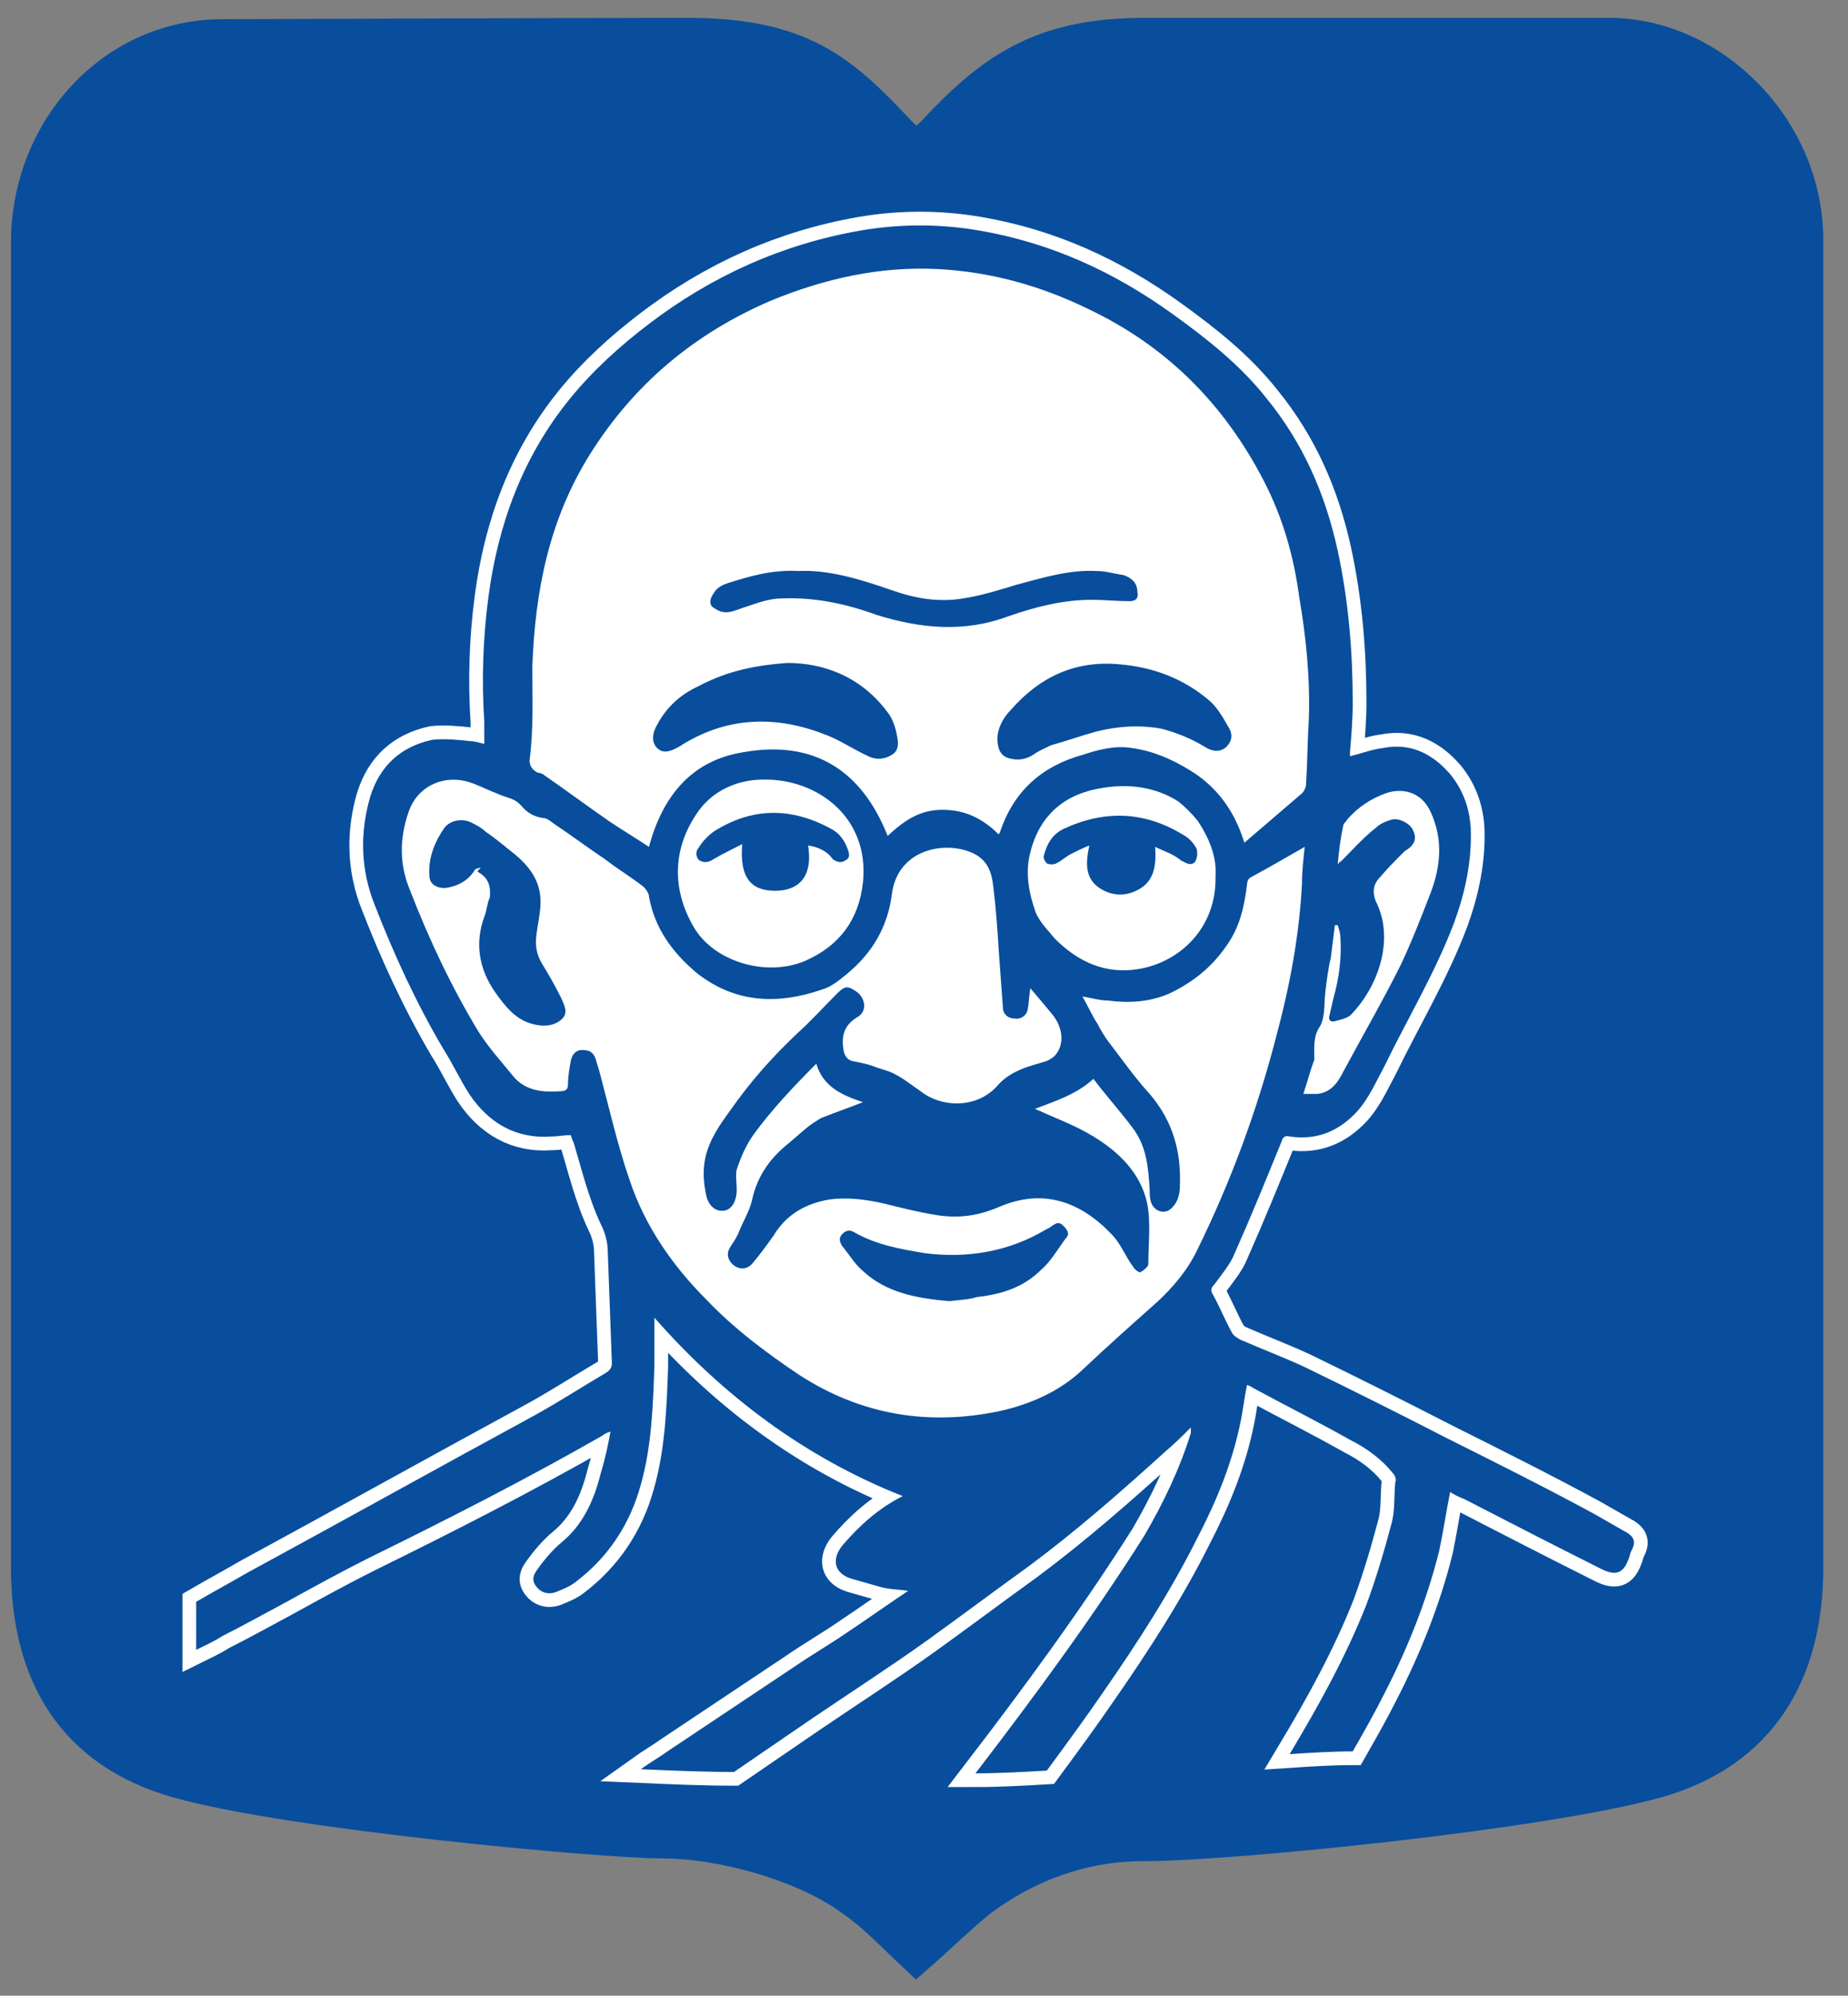
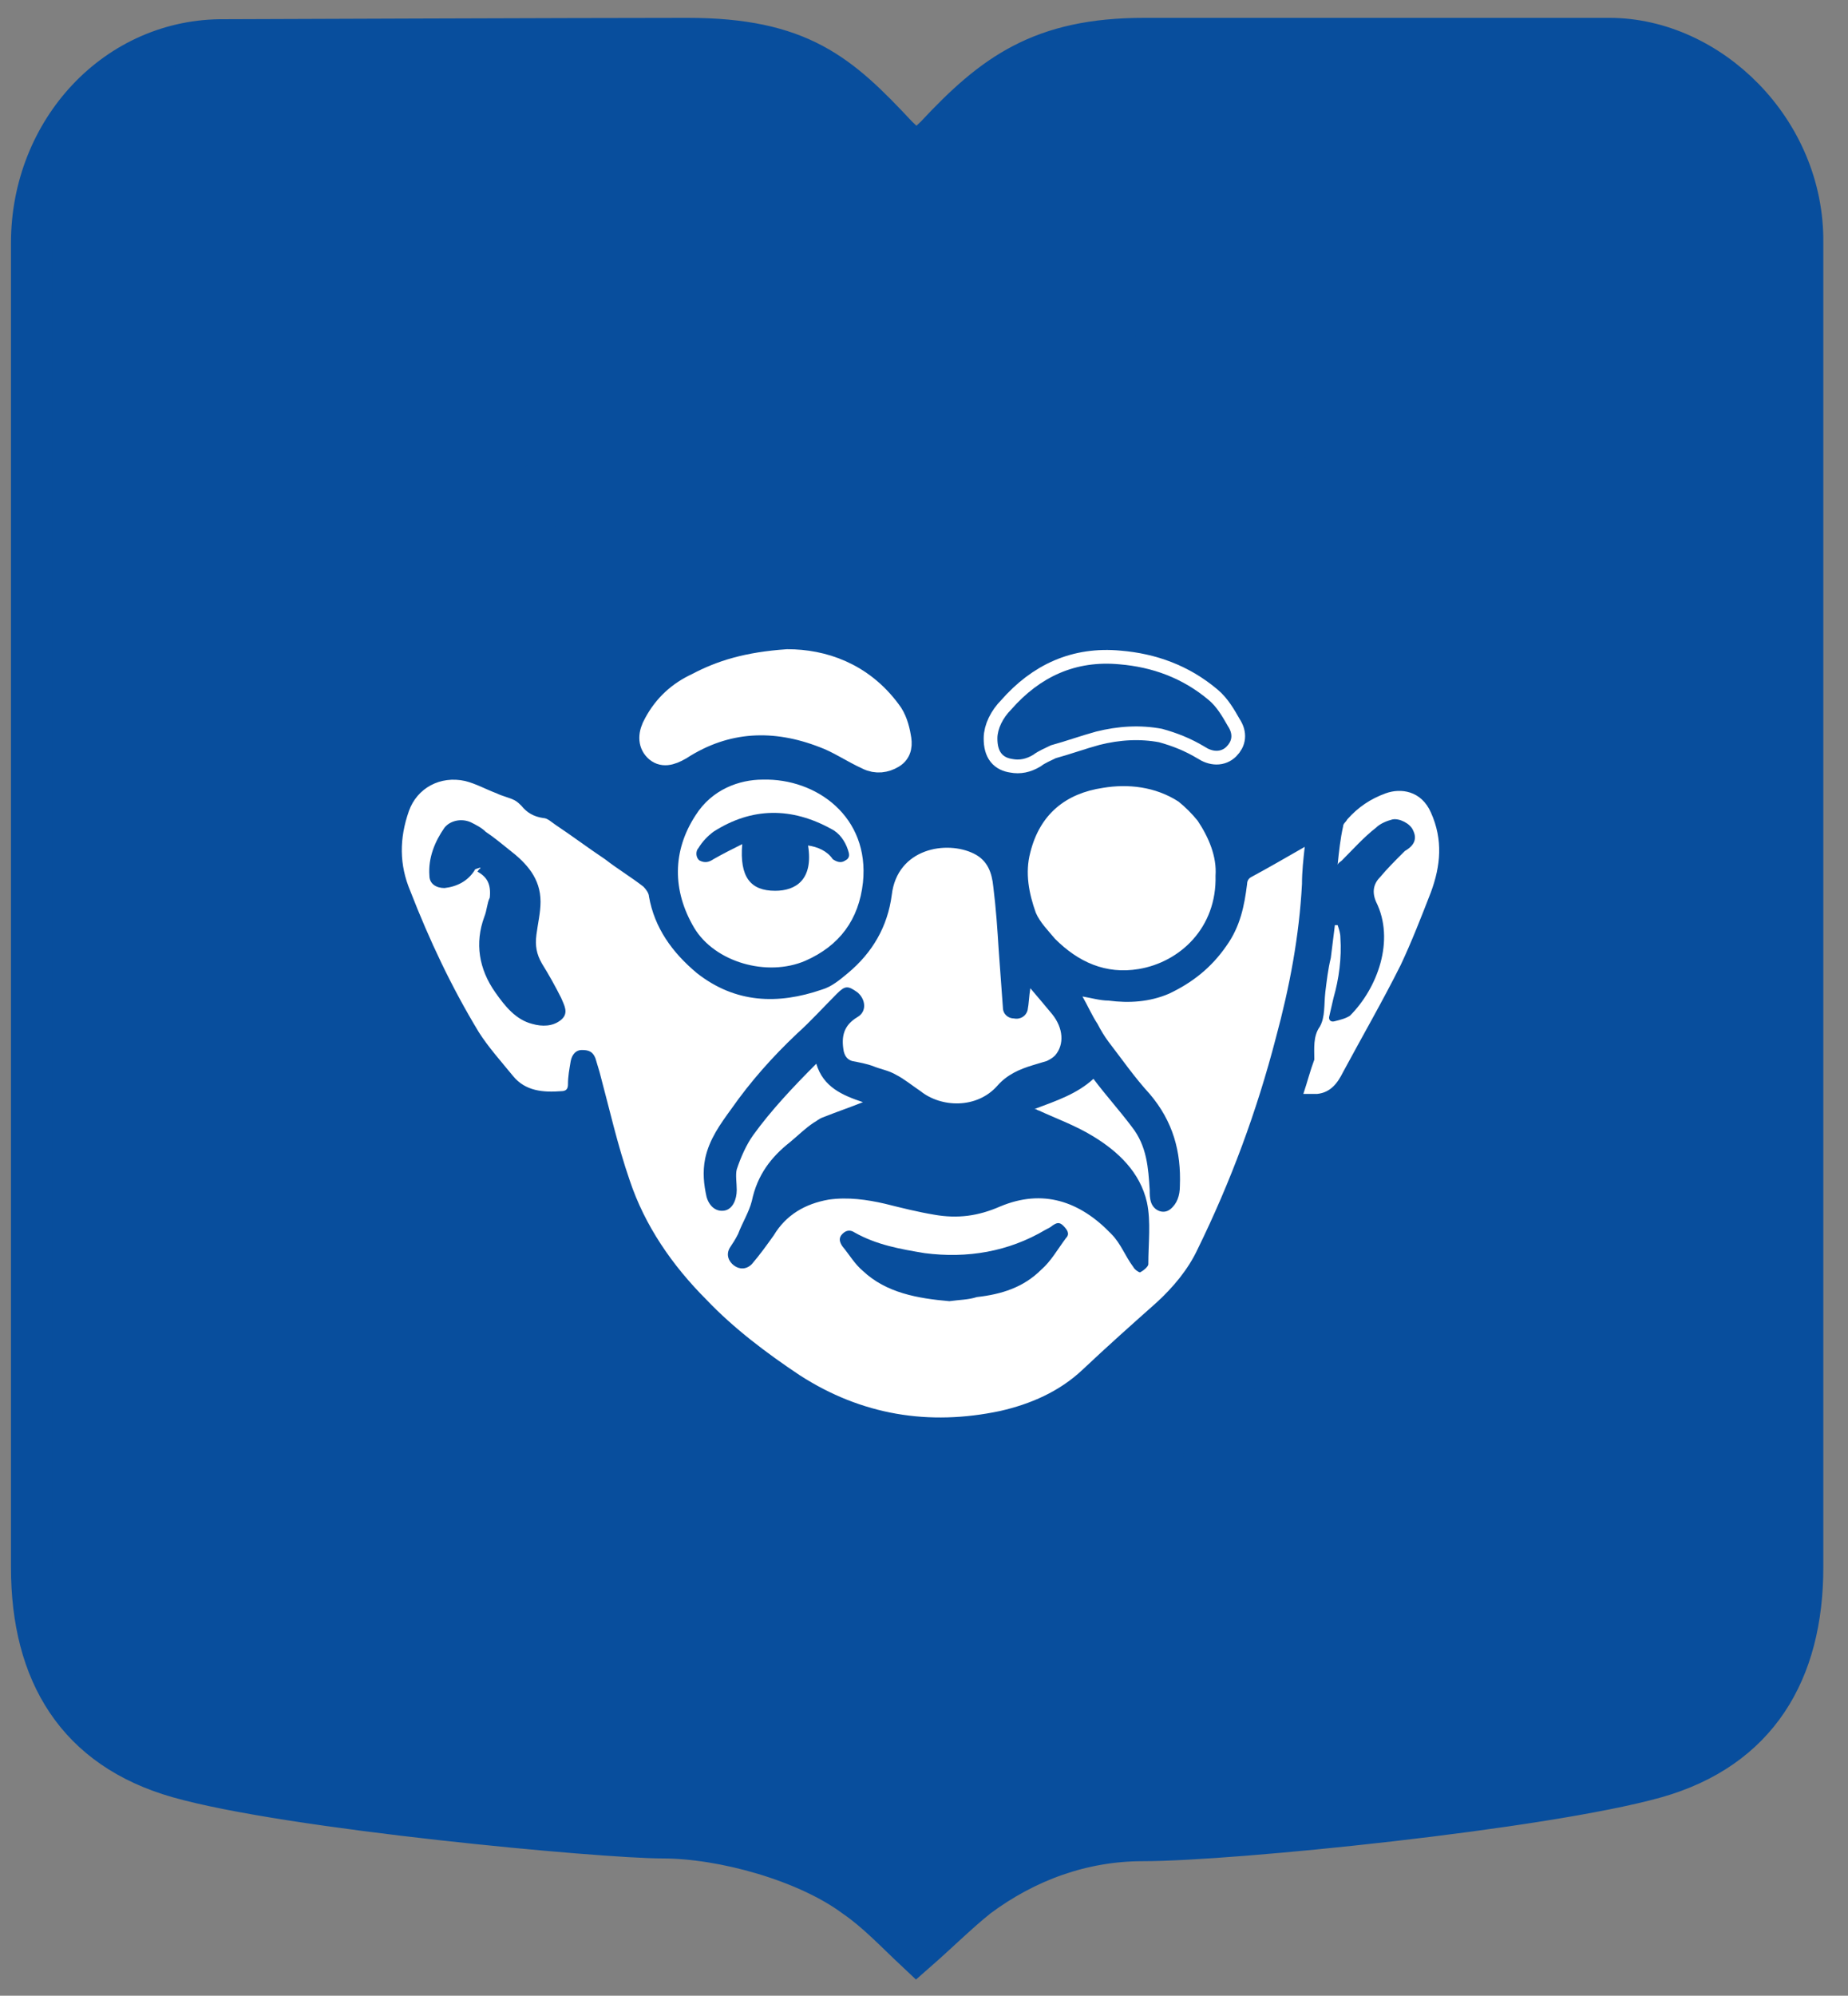
<svg xmlns="http://www.w3.org/2000/svg" version="1.1" id="Layer_1" x="0px" y="0px" viewBox="0 0 134.7 145.4" style="enable-background:new 0 0 134.7 145.4;" xml:space="preserve">
  <rect x="0" y="0" width="134.7" height="145.4" fill="#808080" stroke="none" />
  <style type="text/css"> .st0{fill:#084E9D;stroke:#084E9D;stroke-width:3;stroke-miterlimit:10;} .st1{fill:#FFFFFF;stroke:#FFFFFF;stroke-width:2;stroke-miterlimit:10;} .st2{fill:#084E9D;} </style>
  <path class="st0" d="M117.3,2.8c-8.5,0-26.4,0-33.9,0s-11,2.6-15.2,7.1c-0.3,0.3-1.3,1.2-1.4,1.3c-0.2-0.2-1.1-1-1.4-1.3 c-4.2-4.5-7.1-7.1-15.3-7.1c-7.4,0-33.7,0.1-33.7,0.1C8.5,2.8,2.3,9.5,2.3,17.7c0,0,0,96.4,0,96.5c0,7.7,3.3,13.2,10.7,15.3 c8.1,2.3,30.9,4.4,35.3,4.4s10.5,1.7,14,4.3c1.6,1.1,2.9,2.5,4.5,4l0,0l0,0l0,0l0,0l0,0l0,0c1.6-1.4,3-2.8,4.5-4 c3.5-2.6,7.6-4.1,12-4.1c6.5,0,29.2-2.3,37.4-4.6c7.4-2.1,10.7-7.7,10.7-15.3V17.7C131.5,9.5,124.6,2.8,117.3,2.8z" />
  <g>
-     <path class="st1" d="M118.3,111.5c-0.7-0.4-1.4-0.8-2.1-1.2c-3.5-1.9-7.1-3.7-10.7-5.5c-3.5-1.8-6.9-3.5-10.4-5.2 c-1.5-0.7-3.1-1.3-4.7-2c-0.2-0.1-0.5-0.3-0.6-0.5c-0.5-0.9-0.9-1.9-1.4-2.8c-0.2-0.3-0.1-0.5,0.1-0.7c0.5-0.7,1.2-1.5,1.5-2.3 c1.2-2.7,2.3-5.4,3.4-8.1c0.1-0.3,0.2-0.5,0.6-0.4c2,0.3,3.6-0.4,4.9-1.8c0.9-1,1.4-2.2,2-3.3c1.7-3.5,3.7-6.8,5.1-10.5 c0.8-2.2,1.3-4.5,1.2-6.9c-0.1-1.5-0.6-2.8-1.5-3.9c-1.3-1.5-2.9-2.3-4.9-1.9c-0.8,0.1-1.6,0.4-2.4,0.6v-0.3 c0.1-1.2,0.2-2.4,0.2-3.6c0-3.7-0.3-7.4-1.1-11.1C96.6,36,95,32.3,92.3,29c-1.9-2.4-4.3-4.3-6.8-6.1c-4.3-3.1-8.9-5.2-14.1-6.1 c-2.9-0.5-5.8-0.5-8.7,0c-5.7,1-10.8,3.3-15.4,6.8c-2.1,1.6-4.1,3.4-5.8,5.5c-3.4,4.2-5.2,9.1-5.9,14.4c-0.4,3-0.5,6.1-0.3,9.1v1.6 c-0.4-0.1-0.7-0.2-1-0.2c-0.9-0.1-1.9-0.2-2.8-0.1c-2.3,0.5-3.8,1.9-4.5,4.1c-0.8,2.7-0.7,5.4,0.3,7.9c1.4,3.6,3,7.1,5,10.5 c0.7,1.1,1.2,2.2,1.9,3.3c1.4,2.1,3.4,3.3,6,3.1c0.5,0,0.9-0.1,1.4-0.1c0.1,0.2,0.1,0.4,0.2,0.5c0.6,2,1.1,4.1,2,6 c0.3,0.6,0.5,1.3,0.5,2c0.1,2.7,0.2,5.4,0.3,8.1c0,0.3-0.1,0.5-0.4,0.7c-1.7,1-3.4,2.1-5.2,3.1c-7,3.8-14,7.7-21,11.5 c-1.2,0.7-2.5,1.4-3.7,2.1v3.5c0.6-0.3,1.3-0.6,1.9-1c1.6-0.8,3.2-1.7,4.7-2.5c2-1.1,4-2.2,6-3.2c5.7-2.8,11.4-5.7,17-8.9 c0.1-0.1,0.3-0.2,0.6-0.3c-0.2,1.1-0.4,2-0.7,3c-0.5,2-1.3,3.8-2.9,5.1c-0.6,0.5-1.2,1.2-1.7,1.9c-0.3,0.4-0.5,0.8-0.1,1.3 c0.3,0.4,0.8,0.6,1.4,0.4c0.5-0.2,1-0.4,1.4-0.7c2.4-1.8,4-4.2,4.8-7.1c0.8-2.8,0.9-5.8,1-8.7V96c5,5.7,11,10.2,18.1,13 c-1.8,0.9-3.2,2.2-4.4,3.6c-0.8,1-0.6,2,0.6,2.4c0.7,0.2,1.4,0.4,2.1,0.6c0.7,0.2,1.4,0.2,2.1,0.3c-1.5,1-2.9,2-4.4,3 c-1.3,0.9-2.7,1.7-4,2.6l-9,6c-0.7,0.5-1.4,0.9-2.1,1.4c2.3,0.1,4.6,0.2,6.8,0.2c1.9-1.3,3.8-2.6,5.7-3.9c2.8-1.9,5.6-3.7,8.4-5.7 c2.5-1.8,4.9-3.6,7.4-5.4c3.5-2.6,6.8-5.5,10-8.4c0.6-0.5,1.2-1.1,1.8-1.7v0.4c-0.8,2.6-2,5.1-3.4,7.5c-3.8,6-8,11.7-12.3,17.3 c1.7,0,3.5-0.1,5.2-0.2c1.4-1.9,2.8-3.8,4.1-5.7c2.5-3.6,4.9-7.3,6.9-11.3c1.4-2.7,2.5-5.4,3.1-8.3c0.2-0.9,0.3-1.9,0.5-2.8 c0.2,0.1,0.3,0.1,0.4,0.2c2.4,1.3,4.8,2.5,7.1,3.8c1.2,0.6,2.3,1.4,3.1,2.4c0.2,0.2,0.3,0.5,0.2,0.7c-0.1,1,0,2.1-0.3,3.1 c-0.5,1.9-1.1,3.9-1.8,5.8c-1.5,3.8-3.5,7.4-5.6,10.9c1.5-0.1,3.1-0.2,4.6-0.2c0.8-1.4,1.6-2.8,2.3-4.2c1.7-3.3,3.1-6.8,4-10.4 c0.3-1.4,0.5-2.8,0.8-4.3c0.3,0.2,0.7,0.4,1,0.5c3.3,1.7,6.6,3.4,10,5.1c1,0.5,1.6,0.4,2-0.7c0.1-0.2,0.1-0.4,0.2-0.6 C119.3,112.3,119.1,111.9,118.3,111.5z M96.2,74.8c0.4-0.7,0.3-1.6,0.4-2.5c0.1-0.8,0.2-1.7,0.4-2.5c0.1-0.8,0.2-1.6,0.3-2.4 c0.1,0,0.2,0,0.2,0c0.1,0.3,0.2,0.6,0.2,0.9c0.1,1.5-0.1,3-0.5,4.4c-0.1,0.4-0.2,0.9-0.3,1.3c-0.1,0.3,0.1,0.5,0.4,0.4 c0.4-0.1,0.8-0.2,1.1-0.4c2-2,3.3-5.5,1.9-8.3c-0.3-0.7-0.2-1.3,0.3-1.8c0.5-0.6,1.1-1.2,1.6-1.7c0.1-0.1,0.1-0.1,0.2-0.2 c0.7-0.4,0.9-0.9,0.6-1.5c-0.2-0.5-1-0.9-1.5-0.8c-0.4,0.1-0.9,0.3-1.2,0.6c-0.9,0.7-1.7,1.6-2.5,2.4c-0.1,0.1-0.2,0.1-0.3,0.3 c0.1-1,0.2-1.9,0.4-2.8c0-0.2,0.2-0.3,0.3-0.5c0.8-0.9,1.7-1.5,2.8-1.9c1.1-0.4,2.6-0.2,3.3,1.4c0.9,2,0.7,3.9,0,5.8 c-0.7,1.8-1.4,3.6-2.2,5.3c-1.3,2.6-2.8,5.2-4.2,7.8c-0.4,0.8-0.9,1.5-1.9,1.6h-1c0.3-0.9,0.5-1.7,0.8-2.5 C95.8,76.4,95.7,75.5,96.2,74.8z M38.8,48.6C39,43.1,40,37.9,43,33.1c3.2-5.1,7.6-8.8,13.2-11.2c3.9-1.6,7.9-2.5,12.1-2.3 c3.9,0.2,7.5,1.2,11,2.9c5.7,2.7,9.9,6.9,12.8,12.5c1.4,2.7,2.2,5.5,2.6,8.5c0.5,2.9,0.8,5.9,0.7,8.9c-0.1,1.6-0.1,3.1-0.2,4.7 c0,0.2-0.1,0.5-0.3,0.7c-1.4,1.2-2.8,2.4-4.2,3.6c-0.7-2.3-2-4.1-4-5.3c-1.3-0.8-2.7-1.4-4.2-1.6c-1.2-0.2-2.4,0.1-3.6,0.5 c-2.9,0.8-5,2.6-6,5.6c0,0.1-0.1,0.1-0.1,0.2c-1.2-1.2-2.5-1.8-4.1-1.8c-1.7,0-2.8,0.8-4,1.9c-1.9-4.8-5.4-7-10.5-6.1 c-3.8,0.6-5.9,3.2-6.9,6.9c-0.9-0.6-1.9-1.2-2.8-1.8c-1.6-1.1-3.2-2.3-4.8-3.4c-0.1-0.1-0.3-0.2-0.5-0.2c-0.4-0.2-0.6-0.5-0.6-0.9 C38.9,53.1,38.8,50.8,38.8,48.6z M88.6,63.8c0.1,3.8-2.6,6.3-5.6,6.8c-2.4,0.4-4.4-0.5-6.1-2.2c-0.5-0.6-1.1-1.2-1.4-1.9 c-0.5-1.4-0.8-2.9-0.4-4.4c0.7-2.8,2.6-4.3,5.3-4.7c1.8-0.3,3.8-0.1,5.5,1c0.5,0.4,1,0.9,1.4,1.4C88.1,61,88.7,62.4,88.6,63.8z M62.9,64.3c-0.3,2.7-1.7,4.6-4.2,5.7c-2.8,1.2-6.6,0.1-8.1-2.4C49,64.9,49,62,50.7,59.4c1.2-1.9,3.2-2.6,4.9-2.6 C59.5,56.7,63.4,59.5,62.9,64.3z M84.3,94.9c-1.8,1.6-3.6,3.2-5.4,4.9c-1.7,1.6-3.8,2.5-6,3c-5.2,1.1-10.1,0.3-14.6-2.6 c-2.4-1.6-4.8-3.4-6.8-5.5C49,92.2,47,89.3,45.9,86c-0.9-2.6-1.5-5.3-2.2-7.9c-0.1-0.3-0.2-0.7-0.3-1c-0.2-0.5-0.5-0.6-1-0.6 c-0.4,0-0.7,0.3-0.8,0.8c-0.1,0.6-0.2,1.1-0.2,1.7c0,0.3-0.1,0.5-0.5,0.5c-1.3,0.1-2.6,0-3.5-1.1c-0.9-1.1-1.8-2.1-2.5-3.2 c-2-3.3-3.6-6.7-5-10.3c-0.8-1.9-0.8-3.8-0.1-5.8c0.6-1.7,2.3-2.6,4.1-2.2c0.8,0.2,1.5,0.6,2.3,0.9c0.4,0.2,0.9,0.3,1.3,0.5 c0.2,0.1,0.4,0.3,0.5,0.4c0.4,0.5,0.9,0.8,1.6,0.9c0.3,0,0.6,0.3,0.9,0.5c1.2,0.8,2.4,1.7,3.6,2.5c0.9,0.7,1.9,1.3,2.8,2 c0.2,0.2,0.4,0.5,0.4,0.7c0.4,2.3,1.7,4.1,3.5,5.6c2.8,2.2,5.9,2.3,9.1,1.2c0.7-0.2,1.3-0.7,1.9-1.2c1.8-1.5,2.9-3.4,3.2-5.7 c0.4-3.4,4-4,6-3c1,0.5,1.3,1.4,1.4,2.4c0.2,1.6,0.3,3.1,0.4,4.7c0.1,1.4,0.2,2.8,0.3,4.1c0,0.5,0.4,0.8,0.8,0.8 c0.5,0.1,0.9-0.2,1-0.6c0.1-0.5,0.1-1,0.2-1.6c0.6,0.7,1.1,1.3,1.6,1.9c0.8,1,0.9,2.2,0.2,3c-0.2,0.2-0.4,0.3-0.6,0.4 c-0.3,0.1-0.7,0.2-1,0.3c-1,0.3-1.9,0.7-2.6,1.5c-1.5,1.7-4.1,1.6-5.6,0.4c-0.6-0.4-1.2-0.9-1.8-1.2c-0.5-0.3-1.1-0.4-1.6-0.6 s-1.1-0.3-1.6-0.4c-0.3-0.1-0.5-0.3-0.6-0.7c-0.2-1.1,0-1.9,1-2.5c0.7-0.4,0.6-1.3,0-1.8c-0.7-0.5-0.9-0.5-1.5,0.1 c-1,1-1.9,2-2.9,2.9c-1.8,1.7-3.4,3.5-4.8,5.5c-0.8,1.1-1.6,2.2-1.9,3.6c-0.2,1-0.1,1.9,0.1,2.8c0.2,0.7,0.7,1.1,1.3,1 c0.6-0.1,0.9-0.8,0.9-1.5c0-0.5-0.1-1.1,0-1.5c0.3-0.9,0.7-1.8,1.2-2.5c1.3-1.8,2.9-3.5,4.6-5.2c0.5,1.7,1.9,2.3,3.4,2.8 c-1,0.4-1.9,0.7-2.9,1.1c-0.3,0.1-0.5,0.3-0.7,0.4c-0.6,0.4-1.1,0.9-1.7,1.4c-1.4,1.1-2.4,2.4-2.8,4.3c-0.2,0.8-0.7,1.6-1,2.4 c-0.2,0.4-0.4,0.7-0.6,1c-0.3,0.5-0.1,1,0.3,1.3s0.9,0.3,1.3-0.1c0.6-0.7,1.1-1.4,1.6-2.1c0.9-1.5,2.3-2.3,4-2.6 c1.4-0.2,2.8,0,4.1,0.3c1.2,0.3,2.4,0.6,3.6,0.8c1.7,0.3,3.2,0.1,4.8-0.6c3.1-1.3,5.8-0.4,8.1,2c0.7,0.7,1,1.6,1.6,2.4 c0.1,0.2,0.4,0.4,0.5,0.4c0.2-0.1,0.6-0.4,0.6-0.6c0-1.5,0.2-3.1-0.1-4.5c-0.5-2.2-2.1-3.7-3.9-4.8c-1.3-0.8-2.7-1.3-4-1.9 c-0.1,0-0.1-0.1-0.3-0.1c1.6-0.6,3.1-1.1,4.3-2.2c0.9,1.2,1.9,2.3,2.8,3.5c1.1,1.4,1.2,3,1.3,4.6c0,0.3,0,0.6,0.1,0.9 c0.2,0.6,0.9,0.9,1.4,0.5c0.5-0.4,0.7-1,0.7-1.7c0.1-2.5-0.5-4.7-2.2-6.7c-1.1-1.2-2-2.5-3-3.8c-0.3-0.4-0.6-0.9-0.8-1.3 c-0.4-0.6-0.7-1.3-1.1-2c0.6,0.1,1.3,0.3,1.9,0.3c1.5,0.2,3,0.1,4.4-0.5c1.7-0.8,3.1-1.9,4.2-3.5c1-1.4,1.3-2.9,1.5-4.5 c0-0.2,0.1-0.4,0.3-0.5c1.3-0.7,2.5-1.4,3.9-2.2c-0.1,0.9-0.2,1.8-0.2,2.7c-0.2,3.8-0.9,7.5-1.9,11.2C91.6,81,89.7,86.1,87.3,91 C86.6,92.5,85.5,93.8,84.3,94.9z" />
    <path class="st1" d="M104.3,65c-0.7,1.8-1.4,3.6-2.2,5.3c-1.3,2.6-2.8,5.2-4.2,7.8c-0.4,0.8-0.9,1.5-1.9,1.6h-1 c0.3-0.9,0.5-1.7,0.8-2.5c0-0.8-0.1-1.7,0.4-2.4c0.4-0.7,0.3-1.6,0.4-2.5c0.1-0.8,0.2-1.7,0.4-2.5c0.1-0.8,0.2-1.6,0.3-2.4 c0.1,0,0.2,0,0.2,0c0.1,0.3,0.2,0.6,0.2,0.9c0.1,1.5-0.1,3-0.5,4.4c-0.1,0.4-0.2,0.9-0.3,1.3c-0.1,0.3,0.1,0.5,0.4,0.4 c0.4-0.1,0.8-0.2,1.1-0.4c2-2,3.3-5.5,1.9-8.3c-0.3-0.7-0.2-1.3,0.3-1.8c0.5-0.6,1.1-1.2,1.6-1.7c0.1-0.1,0.1-0.1,0.2-0.2 c0.7-0.4,0.9-0.9,0.6-1.5c-0.2-0.5-1-0.9-1.5-0.8c-0.4,0.1-0.9,0.3-1.2,0.6c-0.9,0.7-1.7,1.6-2.5,2.4c-0.1,0.1-0.2,0.1-0.3,0.3 c0.1-1,0.2-1.9,0.4-2.8c0-0.2,0.2-0.3,0.3-0.5c0.8-0.9,1.7-1.5,2.8-1.9c1.1-0.4,2.6-0.2,3.3,1.4C105.2,61.2,105,63.1,104.3,65z" />
    <path class="st1" d="M55.6,56.8c-1.7,0-3.7,0.7-4.9,2.6C49,62,49,64.9,50.6,67.6c1.5,2.5,5.3,3.6,8.1,2.4c2.5-1.1,3.9-3,4.2-5.7 C63.4,59.5,59.5,56.7,55.6,56.8z M61.6,62.7c-0.3,0.2-0.6,0.1-0.9-0.1c-0.4-0.6-1.1-0.9-1.8-1c0.4,2.5-0.9,3.3-2.4,3.3 c-1.8,0-2.6-1-2.4-3.4c-0.8,0.4-1.4,0.7-2.1,1.1c-0.3,0.2-0.6,0.3-1,0.1c-0.3-0.2-0.3-0.7-0.1-0.9c0.3-0.5,0.7-0.9,1.1-1.2 c2.8-1.8,5.7-1.8,8.6-0.2c0.6,0.3,1,0.9,1.2,1.5C61.9,62.2,62,62.5,61.6,62.7z" />
    <path class="st1" d="M87.3,59.8c-0.4-0.5-0.9-1-1.4-1.4c-1.7-1.1-3.7-1.3-5.5-1c-2.7,0.4-4.6,1.9-5.3,4.7c-0.4,1.5-0.1,3,0.4,4.4 c0.3,0.7,0.9,1.3,1.4,1.9c1.7,1.7,3.7,2.6,6.1,2.2c3-0.5,5.7-3,5.6-6.8C88.7,62.4,88.1,61,87.3,59.8z M87.1,62.8 c-0.3,0.3-0.6,0.1-1-0.1c-0.6-0.5-1.3-0.7-1.9-1c0.1,1.4-0.1,2.5-1.2,3.1c-0.9,0.5-1.8,0.5-2.7,0c-1.2-0.7-1.2-1.8-0.9-3.2 c-0.5,0.2-0.9,0.4-1.3,0.6c-0.4,0.2-0.7,0.5-1.1,0.7c-0.2,0.1-0.5,0.1-0.7,0c-0.1-0.1-0.3-0.4-0.2-0.6c0.2-0.8,0.6-1.5,1.4-1.9 c3-1.4,5.9-1.3,8.7,0.4c0.4,0.2,0.8,0.6,1,1C87.3,62,87.3,62.5,87.1,62.8z" />
    <path class="st1" d="M91.2,63.9c-0.2,0.1-0.3,0.3-0.3,0.5c-0.2,1.6-0.5,3.1-1.5,4.5c-1.1,1.6-2.5,2.7-4.2,3.5 c-1.4,0.6-2.9,0.7-4.4,0.5c-0.6,0-1.3-0.2-1.9-0.3c0.4,0.7,0.7,1.4,1.1,2c0.2,0.4,0.5,0.9,0.8,1.3c1,1.3,1.9,2.6,3,3.8 c1.7,2,2.3,4.2,2.2,6.7c0,0.7-0.2,1.3-0.7,1.7c-0.5,0.4-1.2,0.1-1.4-0.5c-0.1-0.3-0.1-0.6-0.1-0.9c-0.1-1.6-0.2-3.2-1.3-4.6 c-0.9-1.2-1.9-2.3-2.8-3.5c-1.2,1.1-2.7,1.6-4.3,2.2c0.2,0,0.2,0.1,0.3,0.1c1.3,0.6,2.7,1.1,4,1.9c1.8,1.1,3.4,2.6,3.9,4.8 c0.3,1.4,0.1,3,0.1,4.5c0,0.2-0.4,0.5-0.6,0.6c-0.1,0-0.4-0.2-0.5-0.4c-0.6-0.8-0.9-1.7-1.6-2.4c-2.3-2.4-5-3.3-8.1-2 c-1.6,0.7-3.1,0.9-4.8,0.6c-1.2-0.2-2.4-0.5-3.6-0.8c-1.3-0.3-2.7-0.5-4.1-0.3c-1.7,0.3-3.1,1.1-4,2.6c-0.5,0.7-1,1.4-1.6,2.1 c-0.4,0.4-0.9,0.4-1.3,0.1s-0.6-0.8-0.3-1.3c0.2-0.3,0.4-0.6,0.6-1c0.3-0.8,0.8-1.6,1-2.4c0.4-1.9,1.4-3.2,2.8-4.3 c0.6-0.5,1.1-1,1.7-1.4c0.2-0.1,0.4-0.3,0.7-0.4c1-0.4,1.9-0.7,2.9-1.1c-1.5-0.5-2.9-1.1-3.4-2.8c-1.7,1.7-3.3,3.4-4.6,5.2 c-0.5,0.7-0.9,1.6-1.2,2.5c-0.1,0.4,0,1,0,1.5c0,0.7-0.3,1.4-0.9,1.5c-0.6,0.1-1.1-0.3-1.3-1c-0.2-0.9-0.3-1.8-0.1-2.8 c0.3-1.4,1.1-2.5,1.9-3.6c1.4-2,3-3.8,4.8-5.5c1-0.9,1.9-1.9,2.9-2.9c0.6-0.6,0.8-0.6,1.5-0.1c0.6,0.5,0.7,1.4,0,1.8 c-1,0.6-1.2,1.4-1,2.5c0.1,0.4,0.3,0.6,0.6,0.7c0.5,0.1,1.1,0.2,1.6,0.4s1.1,0.3,1.6,0.6c0.6,0.3,1.2,0.8,1.8,1.2 c1.5,1.2,4.1,1.3,5.6-0.4c0.7-0.8,1.6-1.2,2.6-1.5c0.3-0.1,0.7-0.2,1-0.3c0.2-0.1,0.4-0.2,0.6-0.4c0.7-0.8,0.6-2-0.2-3 c-0.5-0.6-1-1.2-1.6-1.9c-0.1,0.6-0.1,1.1-0.2,1.6c-0.1,0.4-0.5,0.7-1,0.6c-0.4,0-0.8-0.3-0.8-0.8c-0.1-1.3-0.2-2.7-0.3-4.1 c-0.1-1.6-0.2-3.1-0.4-4.7c-0.1-1-0.4-1.9-1.4-2.4c-2-1-5.6-0.4-6,3c-0.3,2.3-1.4,4.2-3.2,5.7c-0.6,0.5-1.2,1-1.9,1.2 c-3.2,1.1-6.3,1-9.1-1.2c-1.8-1.5-3.1-3.3-3.5-5.6c0-0.2-0.2-0.5-0.4-0.7c-0.9-0.7-1.9-1.3-2.8-2c-1.2-0.8-2.4-1.7-3.6-2.5 c-0.3-0.2-0.6-0.5-0.9-0.5c-0.7-0.1-1.2-0.4-1.6-0.9c-0.1-0.1-0.3-0.3-0.5-0.4c-0.4-0.2-0.9-0.3-1.3-0.5c-0.8-0.3-1.5-0.7-2.3-0.9 c-1.8-0.4-3.5,0.5-4.1,2.2c-0.7,2-0.7,3.9,0.1,5.8c1.4,3.6,3,7,5,10.3c0.7,1.1,1.6,2.1,2.5,3.2c0.9,1.1,2.2,1.2,3.5,1.1 c0.4,0,0.5-0.2,0.5-0.5c0-0.6,0.1-1.1,0.2-1.7c0.1-0.5,0.4-0.8,0.8-0.8c0.5,0,0.8,0.1,1,0.6c0.1,0.3,0.2,0.7,0.3,1 c0.7,2.6,1.3,5.3,2.2,7.9c1.1,3.3,3.1,6.2,5.6,8.7c2,2.1,4.4,3.9,6.8,5.5c4.5,2.9,9.4,3.7,14.6,2.6c2.2-0.5,4.3-1.4,6-3 c1.8-1.7,3.6-3.3,5.4-4.9c1.2-1.1,2.3-2.4,3-3.9c2.4-4.9,4.3-10,5.7-15.4c1-3.7,1.7-7.4,1.9-11.2c0-0.9,0.1-1.8,0.2-2.7 C93.7,62.5,92.5,63.2,91.2,63.9z M40.9,74.3c-0.6,0.5-1.4,0.5-2.1,0.3c-1.2-0.3-2-1.3-2.7-2.3c-1.2-1.7-1.5-3.6-0.8-5.5 c0.2-0.5,0.2-1,0.4-1.4c0.1-1-0.2-1.5-0.9-1.9c0.1-0.1,0.1-0.2,0.2-0.2v-0.1c-0.2,0.1-0.4,0.1-0.4,0.2c-0.5,0.8-1.3,1.2-2.2,1.3 c-0.6,0-1.1-0.3-1.1-0.9c-0.1-1.3,0.4-2.5,1.1-3.5c0.4-0.5,1.2-0.7,1.9-0.4c0.4,0.2,0.8,0.4,1.1,0.7c0.6,0.4,1.2,0.9,1.7,1.3 c1.3,1,2.3,2.1,2.3,3.8c0,0.8-0.2,1.6-0.3,2.4c-0.1,0.8,0,1.4,0.4,2.1c0.5,0.8,1,1.7,1.4,2.5C41.1,73.2,41.5,73.8,40.9,74.3z M77.7,90.2c-0.6,0.8-1.1,1.7-1.8,2.3c-1.3,1.3-2.9,1.8-4.7,2c-0.6,0.2-1.3,0.2-2,0.3c-2.3-0.2-4.6-0.6-6.3-2.2 c-0.6-0.5-1-1.2-1.5-1.8c-0.2-0.3-0.3-0.6,0-0.9c0.3-0.3,0.6-0.3,0.9-0.1c1.6,0.9,3.3,1.2,5.1,1.5c3.1,0.4,6.1-0.1,8.8-1.7 c0.2-0.1,0.4-0.2,0.5-0.3c0.3-0.2,0.5-0.3,0.8,0S78,89.9,77.7,90.2z" />
-     <path class="st1" d="M94.7,43.5c-0.4-3-1.2-5.8-2.6-8.5c-2.9-5.6-7.1-9.8-12.8-12.5c-3.5-1.7-7.1-2.7-11-2.9 c-4.2-0.2-8.2,0.7-12.1,2.3c-5.6,2.4-10,6.1-13.2,11.2c-3,4.8-4,10-4.2,15.5c0,2.2,0.1,4.5-0.2,6.8c0,0.4,0.2,0.7,0.6,0.9 c0.2,0,0.4,0.1,0.5,0.2c1.6,1.1,3.2,2.3,4.8,3.4c0.9,0.6,1.9,1.2,2.8,1.8c1-3.7,3.1-6.3,6.9-6.9c5.1-0.9,8.6,1.3,10.5,6.1 c1.2-1.1,2.3-1.9,4-1.9c1.6,0,2.9,0.6,4.1,1.8c0-0.1,0.1-0.1,0.1-0.2c1-3,3.1-4.8,6-5.6c1.2-0.4,2.4-0.7,3.6-0.5 c1.5,0.2,2.9,0.8,4.2,1.6c2,1.2,3.3,3,4,5.3c1.4-1.2,2.8-2.4,4.2-3.6c0.2-0.2,0.3-0.5,0.3-0.7c0.1-1.6,0.1-3.1,0.2-4.7 C95.5,49.4,95.2,46.4,94.7,43.5z M65,55c-0.5,0.3-1.1,0.4-1.7,0.1c-1.1-0.5-2.1-1.2-3.2-1.6c-3.6-1.4-7.2-1.3-10.6,0.9 c-0.7,0.4-1.2,0.5-1.6,0.1c-0.4-0.4-0.4-1,0-1.7c0.7-1.3,1.7-2.2,3-2.8c1.7-0.9,3.6-1.5,6.5-1.7c2.5,0,5.3,0.9,7.3,3.6 c0.4,0.5,0.6,1.2,0.7,1.8C65.5,54.2,65.5,54.7,65,55z M63.9,44.8c-2.2-0.8-4.5-1.3-6.9-1.2c-0.9,0-1.7,0.3-2.6,0.6 c-0.7,0.2-1.3,0.6-2,0.3c-0.2-0.1-0.6-0.3-0.6-0.5c-0.1-0.3,0.1-0.6,0.3-0.9c0.2-0.3,0.6-0.5,0.9-0.6c1.6-0.5,3.2-1,5.2-0.9 c2.2-0.1,4.5,0.6,6.8,1.4c1.7,0.6,3.4,0.9,5.2,0.6c1.3-0.2,2.6-0.6,3.9-1c1.9-0.5,3.8-1.1,5.8-1c0.7,0,1.3,0.2,2,0.3 c0.6,0.2,1,0.6,1,1.2c0.1,0.5-0.1,0.7-0.6,0.7c-0.9,0-1.8-0.1-2.7-0.1c-2.1,0-4.1,0.5-6.1,1.2C70.3,46.1,67.1,45.8,63.9,44.8z M89.4,54.4c-0.4,0.4-1,0.4-1.6,0c-1-0.6-2-1-3.1-1.3c-1.6-0.3-3.2-0.2-4.8,0.2c-1.1,0.3-2.2,0.7-3.3,1c-0.4,0.2-0.9,0.4-1.3,0.7 c-0.5,0.3-1,0.4-1.5,0.3c-0.7-0.1-1.1-0.5-1.1-1.5c0-0.7,0.4-1.5,1-2.1c2.1-2.4,4.7-3.6,7.9-3.3c2.4,0.2,4.6,1,6.5,2.6 c0.6,0.5,1,1.2,1.4,1.9C89.9,53.5,89.8,54,89.4,54.4z" />
    <path class="st1" d="M65,55c-0.5,0.3-1.1,0.4-1.7,0.1c-1.1-0.5-2.1-1.2-3.2-1.6c-3.6-1.4-7.2-1.3-10.6,0.9 c-0.7,0.4-1.2,0.5-1.6,0.1c-0.4-0.4-0.4-1,0-1.7c0.7-1.3,1.7-2.2,3-2.8c1.7-0.9,3.6-1.5,6.5-1.7c2.5,0,5.3,0.9,7.3,3.6 c0.4,0.5,0.6,1.2,0.7,1.8C65.5,54.2,65.5,54.7,65,55z" />
    <path class="st1" d="M89.4,54.4c-0.4,0.4-1,0.4-1.6,0c-1-0.6-2-1-3.1-1.3c-1.6-0.3-3.2-0.2-4.8,0.2c-1.1,0.3-2.2,0.7-3.3,1 c-0.4,0.2-0.9,0.4-1.3,0.7c-0.5,0.3-1,0.4-1.5,0.3c-0.7-0.1-1.1-0.5-1.1-1.5c0-0.7,0.4-1.5,1-2.1c2.1-2.4,4.7-3.6,7.9-3.3 c2.4,0.2,4.6,1,6.5,2.6c0.6,0.5,1,1.2,1.4,1.9C89.9,53.5,89.8,54,89.4,54.4z" />
-     <path class="st1" d="M82.3,43.8c-0.9,0-1.8-0.1-2.7-0.1c-2.1,0-4.1,0.5-6.1,1.2c-3.2,1.2-6.4,0.9-9.6-0.1c-2.2-0.8-4.5-1.3-6.9-1.2 c-0.9,0-1.7,0.3-2.6,0.6c-0.7,0.2-1.3,0.6-2,0.3c-0.2-0.1-0.6-0.3-0.6-0.5c-0.1-0.3,0.1-0.6,0.3-0.9c0.2-0.3,0.6-0.5,0.9-0.6 c1.6-0.5,3.2-1,5.2-0.9c2.2-0.1,4.5,0.6,6.8,1.4c1.7,0.6,3.4,0.9,5.2,0.6c1.3-0.2,2.6-0.6,3.9-1c1.9-0.5,3.8-1.1,5.8-1 c0.7,0,1.3,0.2,2,0.3c0.6,0.2,1,0.6,1,1.2C83,43.6,82.8,43.8,82.3,43.8z" />
    <path class="st1" d="M40.9,74.3c-0.6,0.5-1.4,0.5-2.1,0.3c-1.2-0.3-2-1.3-2.7-2.3c-1.2-1.7-1.5-3.6-0.8-5.5c0.2-0.5,0.2-1,0.4-1.4 c0.1-1-0.2-1.5-0.9-1.9c0.1-0.1,0.1-0.2,0.2-0.2v-0.1c-0.2,0.1-0.4,0.1-0.4,0.2c-0.5,0.8-1.3,1.2-2.2,1.3c-0.6,0-1.1-0.3-1.1-0.9 c-0.1-1.3,0.4-2.5,1.1-3.5c0.4-0.5,1.2-0.7,1.9-0.4c0.4,0.2,0.8,0.4,1.1,0.7c0.6,0.4,1.2,0.9,1.7,1.3c1.3,1,2.3,2.1,2.3,3.8 c0,0.8-0.2,1.6-0.3,2.4c-0.1,0.8,0,1.4,0.4,2.1c0.5,0.8,1,1.7,1.4,2.5C41.1,73.2,41.5,73.8,40.9,74.3z" />
    <path class="st1" d="M77.7,90.2c-0.6,0.8-1.1,1.7-1.8,2.3c-1.3,1.3-2.9,1.8-4.7,2c-0.6,0.2-1.3,0.2-2,0.3c-2.3-0.2-4.6-0.6-6.3-2.2 c-0.6-0.5-1-1.2-1.5-1.8c-0.2-0.3-0.3-0.6,0-0.9c0.3-0.3,0.6-0.3,0.9-0.1c1.6,0.9,3.3,1.2,5.1,1.5c3.1,0.4,6.1-0.1,8.8-1.7 c0.2-0.1,0.4-0.2,0.5-0.3c0.3-0.2,0.5-0.3,0.8,0S78,89.9,77.7,90.2z" />
    <path class="st1" d="M61.6,62.7c-0.3,0.2-0.6,0.1-0.9-0.1c-0.4-0.6-1.1-0.9-1.8-1c0.4,2.5-0.9,3.3-2.4,3.3c-1.8,0-2.6-1-2.4-3.4 c-0.8,0.4-1.4,0.7-2.1,1.1c-0.3,0.2-0.6,0.3-1,0.1c-0.3-0.2-0.3-0.7-0.1-0.9c0.3-0.5,0.7-0.9,1.1-1.2c2.8-1.8,5.7-1.8,8.6-0.2 c0.6,0.3,1,0.9,1.2,1.5C61.9,62.2,62,62.5,61.6,62.7z" />
    <path class="st1" d="M87.1,62.8c-0.3,0.3-0.6,0.1-1-0.1c-0.6-0.5-1.3-0.7-1.9-1c0.1,1.4-0.1,2.5-1.2,3.1c-0.9,0.5-1.8,0.5-2.7,0 c-1.2-0.7-1.2-1.8-0.9-3.2c-0.5,0.2-0.9,0.4-1.3,0.6c-0.4,0.2-0.7,0.5-1.1,0.7c-0.2,0.1-0.5,0.1-0.7,0c-0.1-0.1-0.3-0.4-0.2-0.6 c0.2-0.8,0.6-1.5,1.4-1.9c3-1.4,5.9-1.3,8.7,0.4c0.4,0.2,0.8,0.6,1,1C87.3,62,87.3,62.5,87.1,62.8z" />
  </g>
  <g>
    <path class="st2" d="M118.3,111.5c-0.7-0.4-1.4-0.8-2.1-1.2c-3.5-1.9-7.1-3.7-10.7-5.5c-3.5-1.8-6.9-3.5-10.4-5.2 c-1.5-0.7-3.1-1.3-4.7-2c-0.2-0.1-0.5-0.3-0.6-0.5c-0.5-0.9-0.9-1.9-1.4-2.8c-0.2-0.3-0.1-0.5,0.1-0.7c0.5-0.7,1.2-1.5,1.5-2.3 c1.2-2.7,2.3-5.4,3.4-8.1c0.1-0.3,0.2-0.5,0.6-0.4c2,0.3,3.6-0.4,4.9-1.8c0.9-1,1.4-2.2,2-3.3c1.7-3.5,3.7-6.8,5.1-10.5 c0.8-2.2,1.3-4.5,1.2-6.9c-0.1-1.5-0.6-2.8-1.5-3.9c-1.3-1.5-2.9-2.3-4.9-1.9c-0.8,0.1-1.6,0.4-2.4,0.6c0-0.1,0-0.2,0-0.3 c0.1-1.2,0.2-2.4,0.2-3.6c0-3.7-0.3-7.4-1.1-11.1C96.6,36,95,32.3,92.3,29c-1.9-2.4-4.3-4.3-6.8-6.1c-4.3-3.1-8.9-5.2-14.1-6.1 c-2.9-0.5-5.8-0.5-8.7,0c-5.7,1-10.8,3.3-15.4,6.8c-2.1,1.6-4.1,3.4-5.8,5.5c-3.4,4.2-5.2,9.1-5.9,14.4c-0.4,3-0.5,6.1-0.3,9.1 c0,0.5,0,1,0,1.6c-0.4-0.1-0.7-0.2-1-0.2c-0.9-0.1-1.9-0.2-2.8-0.1c-2.3,0.5-3.8,1.9-4.5,4.1c-0.8,2.7-0.7,5.4,0.3,7.9 c1.4,3.6,3,7.1,5,10.5c0.7,1.1,1.2,2.2,1.9,3.3c1.4,2.1,3.4,3.3,6,3.1c0.5,0,0.9-0.1,1.4-0.1c0.1,0.2,0.1,0.4,0.2,0.5 c0.6,2,1.1,4.1,2,6c0.3,0.6,0.5,1.3,0.5,2c0.1,2.7,0.2,5.4,0.3,8.1c0,0.3-0.1,0.5-0.4,0.7c-1.7,1-3.4,2.1-5.2,3.1 c-7,3.8-14,7.7-21,11.5c-1.2,0.7-2.5,1.4-3.7,2.1v3.5c0.6-0.3,1.3-0.6,1.9-1c1.6-0.8,3.2-1.7,4.7-2.5c2-1.1,4-2.2,6-3.2 c5.7-2.8,11.4-5.7,17-8.9c0.1-0.1,0.3-0.2,0.6-0.3c-0.2,1.1-0.4,2-0.7,3c-0.5,2-1.3,3.8-2.9,5.1c-0.6,0.5-1.2,1.2-1.7,1.9 c-0.3,0.4-0.5,0.8-0.1,1.3c0.3,0.4,0.8,0.6,1.4,0.4c0.5-0.2,1-0.4,1.4-0.7c2.4-1.8,4-4.2,4.8-7.1c0.8-2.8,0.9-5.8,1-8.7 c0-1.2,0-2.3,0-3.5c5,5.7,11,10.2,18.1,13c-1.8,0.9-3.2,2.2-4.4,3.6c-0.8,1-0.6,2,0.6,2.4c0.7,0.2,1.4,0.4,2.1,0.6s1.4,0.2,2.1,0.3 c-1.5,1-2.9,2-4.4,3c-1.3,0.9-2.7,1.7-4,2.6c-3,2-6,4-9,6c-0.7,0.5-1.4,0.9-2.1,1.4c2.3,0.1,4.6,0.2,6.8,0.2 c1.9-1.3,3.8-2.6,5.7-3.9c2.8-1.9,5.6-3.7,8.4-5.7c2.5-1.8,4.9-3.6,7.4-5.4c3.5-2.6,6.8-5.5,10-8.4c0.6-0.5,1.2-1.1,1.8-1.7 c0,0.2,0,0.3,0,0.4c-0.8,2.6-2,5.1-3.4,7.5c-3.8,6-8,11.7-12.3,17.3c1.7,0,3.5-0.1,5.2-0.2c1.4-1.9,2.8-3.8,4.1-5.7 c2.5-3.6,4.9-7.3,6.9-11.3c1.4-2.7,2.5-5.4,3.1-8.3c0.2-0.9,0.3-1.9,0.5-2.8c0.2,0.1,0.3,0.1,0.4,0.2c2.4,1.3,4.8,2.5,7.1,3.8 c1.2,0.6,2.3,1.4,3.1,2.4c0.2,0.2,0.3,0.5,0.2,0.7c-0.1,1,0,2.1-0.3,3.1c-0.5,1.9-1.1,3.9-1.8,5.8c-1.5,3.8-3.5,7.4-5.6,10.9 c1.5-0.1,3.1-0.2,4.6-0.2c0.8-1.4,1.6-2.8,2.3-4.2c1.7-3.3,3.1-6.8,4-10.4c0.3-1.4,0.5-2.8,0.8-4.3c0.3,0.2,0.7,0.4,1,0.5 c3.3,1.7,6.6,3.4,10,5.1c1,0.5,1.6,0.4,2-0.7c0.1-0.2,0.1-0.4,0.2-0.6C119.3,112.3,119.1,111.9,118.3,111.5z M96.2,74.8 c0.4-0.7,0.3-1.6,0.4-2.5c0.1-0.8,0.2-1.7,0.4-2.5c0.1-0.8,0.2-1.6,0.3-2.4c0.1,0,0.2,0,0.2,0c0.1,0.3,0.2,0.6,0.2,0.9 c0.1,1.5-0.1,3-0.5,4.4c-0.1,0.4-0.2,0.9-0.3,1.3c-0.1,0.3,0.1,0.5,0.4,0.4c0.4-0.1,0.8-0.2,1.1-0.4c2-2,3.3-5.5,1.9-8.3 c-0.3-0.7-0.2-1.3,0.3-1.8c0.5-0.6,1.1-1.2,1.6-1.7c0.1-0.1,0.1-0.1,0.2-0.2c0.7-0.4,0.9-0.9,0.6-1.5c-0.2-0.5-1-0.9-1.5-0.8 c-0.4,0.1-0.9,0.3-1.2,0.6c-0.9,0.7-1.7,1.6-2.5,2.4c-0.1,0.1-0.2,0.1-0.3,0.3c0.1-1,0.2-1.9,0.4-2.8c0-0.2,0.2-0.3,0.3-0.5 c0.8-0.9,1.7-1.5,2.8-1.9c1.1-0.4,2.6-0.2,3.3,1.4c0.9,2,0.7,3.9,0,5.8c-0.7,1.8-1.4,3.6-2.2,5.3c-1.3,2.6-2.8,5.2-4.2,7.8 c-0.4,0.8-0.9,1.5-1.9,1.6c-0.3,0-0.7,0-1,0c0.3-0.9,0.5-1.7,0.8-2.5C95.8,76.4,95.7,75.5,96.2,74.8z M38.8,48.6 C39,43.1,40,37.9,43,33.1c3.2-5.1,7.6-8.8,13.2-11.2c3.9-1.6,7.9-2.5,12.1-2.3c3.9,0.2,7.5,1.2,11,2.9c5.7,2.7,9.9,6.9,12.8,12.5 c1.4,2.7,2.2,5.5,2.6,8.5c0.5,2.9,0.8,5.9,0.7,8.9c-0.1,1.6-0.1,3.1-0.2,4.7c0,0.2-0.1,0.5-0.3,0.7c-1.4,1.2-2.8,2.4-4.2,3.6 c-0.7-2.3-2-4.1-4-5.3c-1.3-0.8-2.7-1.4-4.2-1.6c-1.2-0.2-2.4,0.1-3.6,0.5c-2.9,0.8-5,2.6-6,5.6c0,0.1-0.1,0.1-0.1,0.2 c-1.2-1.2-2.5-1.8-4.1-1.8c-1.7,0-2.8,0.8-4,1.9c-1.9-4.8-5.4-7-10.5-6.1c-3.8,0.6-5.9,3.2-6.9,6.9c-0.9-0.6-1.9-1.2-2.8-1.8 c-1.6-1.1-3.2-2.3-4.8-3.4c-0.1-0.1-0.3-0.2-0.5-0.2c-0.4-0.2-0.6-0.5-0.6-0.9C38.9,53.1,38.8,50.8,38.8,48.6z M88.6,63.8 c0.1,3.8-2.6,6.3-5.6,6.8c-2.4,0.4-4.4-0.5-6.1-2.2c-0.5-0.6-1.1-1.2-1.4-1.9c-0.5-1.4-0.8-2.9-0.4-4.4c0.7-2.8,2.6-4.3,5.3-4.7 c1.8-0.3,3.8-0.1,5.5,1c0.5,0.4,1,0.9,1.4,1.4C88.1,61,88.7,62.4,88.6,63.8z M62.9,64.3c-0.3,2.7-1.7,4.6-4.2,5.7 c-2.8,1.2-6.6,0.1-8.1-2.4C49,64.9,49,62,50.7,59.4c1.2-1.9,3.2-2.6,4.9-2.6C59.5,56.7,63.4,59.5,62.9,64.3z M87.3,91 c-0.7,1.5-1.8,2.8-3,3.9c-1.8,1.6-3.6,3.2-5.4,4.9c-1.7,1.6-3.8,2.5-6,3c-5.2,1.1-10.1,0.3-14.6-2.6c-2.4-1.6-4.8-3.4-6.8-5.5 C49,92.2,47,89.3,45.9,86c-0.9-2.6-1.5-5.3-2.2-7.9c-0.1-0.3-0.2-0.7-0.3-1c-0.2-0.5-0.5-0.6-1-0.6c-0.4,0-0.7,0.3-0.8,0.8 c-0.1,0.6-0.2,1.1-0.2,1.7c0,0.3-0.1,0.5-0.5,0.5c-1.3,0.1-2.6,0-3.5-1.1s-1.8-2.1-2.5-3.2c-2-3.3-3.6-6.7-5-10.3 c-0.8-1.9-0.8-3.8-0.1-5.8c0.6-1.7,2.3-2.6,4.1-2.2c0.8,0.2,1.5,0.6,2.3,0.9c0.4,0.2,0.9,0.3,1.3,0.5c0.2,0.1,0.4,0.3,0.5,0.4 c0.4,0.5,0.9,0.8,1.6,0.9c0.3,0,0.6,0.3,0.9,0.5c1.2,0.8,2.4,1.7,3.6,2.5c0.9,0.7,1.9,1.3,2.8,2c0.2,0.2,0.4,0.5,0.4,0.7 c0.4,2.3,1.7,4.1,3.5,5.6c2.8,2.2,5.9,2.3,9.1,1.2c0.7-0.2,1.3-0.7,1.9-1.2c1.8-1.5,2.9-3.4,3.2-5.7c0.4-3.4,4-4,6-3 c1,0.5,1.3,1.4,1.4,2.4c0.2,1.6,0.3,3.1,0.4,4.7c0.1,1.4,0.2,2.8,0.3,4.1c0,0.5,0.4,0.8,0.8,0.8c0.5,0.1,0.9-0.2,1-0.6 c0.1-0.5,0.1-1,0.2-1.6c0.6,0.7,1.1,1.3,1.6,1.9c0.8,1,0.9,2.2,0.2,3c-0.2,0.2-0.4,0.3-0.6,0.4c-0.3,0.1-0.7,0.2-1,0.3 c-1,0.3-1.9,0.7-2.6,1.5c-1.5,1.7-4.1,1.6-5.6,0.4c-0.6-0.4-1.2-0.9-1.8-1.2c-0.5-0.3-1.1-0.4-1.6-0.6s-1.1-0.3-1.6-0.4 c-0.3-0.1-0.5-0.3-0.6-0.7c-0.2-1.1,0-1.9,1-2.5c0.7-0.4,0.6-1.3,0-1.8c-0.7-0.5-0.9-0.5-1.5,0.1c-1,1-1.9,2-2.9,2.9 c-1.8,1.7-3.4,3.5-4.8,5.5c-0.8,1.1-1.6,2.2-1.9,3.6c-0.2,1-0.1,1.9,0.1,2.8c0.2,0.7,0.7,1.1,1.3,1s0.9-0.8,0.9-1.5 c0-0.5-0.1-1.1,0-1.5c0.3-0.9,0.7-1.8,1.2-2.5c1.3-1.8,2.9-3.5,4.6-5.2c0.5,1.7,1.9,2.3,3.4,2.8c-1,0.4-1.9,0.7-2.9,1.1 c-0.3,0.1-0.5,0.3-0.7,0.4c-0.6,0.4-1.1,0.9-1.7,1.4c-1.4,1.1-2.4,2.4-2.8,4.3c-0.2,0.8-0.7,1.6-1,2.4c-0.2,0.4-0.4,0.7-0.6,1 c-0.3,0.5-0.1,1,0.3,1.3c0.4,0.3,0.9,0.3,1.3-0.1c0.6-0.7,1.1-1.4,1.6-2.1c0.9-1.5,2.3-2.3,4-2.6c1.4-0.2,2.8,0,4.1,0.3 c1.2,0.3,2.4,0.6,3.6,0.8c1.7,0.3,3.2,0.1,4.8-0.6c3.1-1.3,5.8-0.4,8.1,2c0.7,0.7,1,1.6,1.6,2.4c0.1,0.2,0.4,0.4,0.5,0.4 c0.2-0.1,0.6-0.4,0.6-0.6c0-1.5,0.2-3.1-0.1-4.5c-0.5-2.2-2.1-3.7-3.9-4.8c-1.3-0.8-2.7-1.3-4-1.9c-0.1,0-0.1-0.1-0.3-0.1 c1.6-0.6,3.1-1.1,4.3-2.2c0.9,1.2,1.9,2.3,2.8,3.5c1.1,1.4,1.2,3,1.3,4.6c0,0.3,0,0.6,0.1,0.9c0.2,0.6,0.9,0.9,1.4,0.5 s0.7-1,0.7-1.7c0.1-2.5-0.5-4.7-2.2-6.7c-1.1-1.2-2-2.5-3-3.8c-0.3-0.4-0.6-0.9-0.8-1.3c-0.4-0.6-0.7-1.3-1.1-2 c0.6,0.1,1.3,0.3,1.9,0.3c1.5,0.2,3,0.1,4.4-0.5c1.7-0.8,3.1-1.9,4.2-3.5c1-1.4,1.3-2.9,1.5-4.5c0-0.2,0.1-0.4,0.3-0.5 c1.3-0.7,2.5-1.4,3.9-2.2c-0.1,0.9-0.2,1.8-0.2,2.7c-0.2,3.8-0.9,7.5-1.9,11.2C91.6,81,89.7,86.1,87.3,91z" />
-     <path class="st2" d="M57.4,48.3c2.5,0,5.3,0.9,7.3,3.6c0.4,0.5,0.6,1.2,0.7,1.8c0.1,0.5,0.1,1-0.4,1.3s-1.1,0.4-1.7,0.1 c-1.1-0.5-2.1-1.2-3.2-1.6c-3.6-1.4-7.2-1.3-10.6,0.9c-0.7,0.4-1.2,0.5-1.6,0.1c-0.4-0.4-0.4-1,0-1.7c0.7-1.3,1.7-2.2,3-2.8 C52.6,49.1,54.5,48.5,57.4,48.3z" />
    <path class="st2" d="M72.7,53.8c0-0.7,0.4-1.5,1-2.1c2.1-2.4,4.7-3.6,7.9-3.3c2.4,0.2,4.6,1,6.5,2.6c0.6,0.5,1,1.2,1.4,1.9 c0.4,0.6,0.3,1.1-0.1,1.5s-1,0.4-1.6,0c-1-0.6-2-1-3.1-1.3c-1.6-0.3-3.2-0.2-4.8,0.2c-1.1,0.3-2.2,0.7-3.3,1 c-0.4,0.2-0.9,0.4-1.3,0.7c-0.5,0.3-1,0.4-1.5,0.3C73.1,55.2,72.7,54.8,72.7,53.8z" />
    <path class="st2" d="M58.2,41.6c2.2-0.1,4.5,0.6,6.8,1.4c1.7,0.6,3.4,0.9,5.2,0.6c1.3-0.2,2.6-0.6,3.9-1c1.9-0.5,3.8-1.1,5.8-1 c0.7,0,1.3,0.2,2,0.3c0.6,0.2,1,0.6,1,1.2c0.1,0.5-0.1,0.7-0.6,0.7c-0.9,0-1.8-0.1-2.7-0.1c-2.1,0-4.1,0.5-6.1,1.2 c-3.2,1.2-6.4,0.9-9.6-0.1c-2.2-0.8-4.5-1.3-6.9-1.2c-0.9,0-1.7,0.3-2.6,0.6c-0.7,0.2-1.3,0.6-2,0.3c-0.2-0.1-0.6-0.3-0.6-0.5 c-0.1-0.3,0.1-0.6,0.3-0.9c0.2-0.3,0.6-0.5,0.9-0.6C54.6,42,56.2,41.5,58.2,41.6z" />
    <path class="st2" d="M34.8,63.5c0.1-0.1,0.1-0.2,0.2-0.2v-0.1c-0.2,0.1-0.4,0.1-0.4,0.2c-0.5,0.8-1.3,1.2-2.2,1.3 c-0.6,0-1.1-0.3-1.1-0.9c-0.1-1.3,0.4-2.5,1.1-3.5c0.4-0.5,1.2-0.7,1.9-0.4c0.4,0.2,0.8,0.4,1.1,0.7c0.6,0.4,1.2,0.9,1.7,1.3 c1.3,1,2.3,2.1,2.3,3.8c0,0.8-0.2,1.6-0.3,2.4s0,1.4,0.4,2.1c0.5,0.8,1,1.7,1.4,2.5c0.2,0.5,0.6,1.1,0,1.6s-1.4,0.5-2.1,0.3 c-1.2-0.3-2-1.3-2.7-2.3c-1.2-1.7-1.5-3.6-0.8-5.5c0.2-0.5,0.2-1,0.4-1.4C35.8,64.4,35.5,63.9,34.8,63.5z" />
    <path class="st2" d="M69.2,94.8c-2.3-0.2-4.6-0.6-6.3-2.2c-0.6-0.5-1-1.2-1.5-1.8c-0.2-0.3-0.3-0.6,0-0.9s0.6-0.3,0.9-0.1 c1.6,0.9,3.3,1.2,5.1,1.5c3.1,0.4,6.1-0.1,8.8-1.7c0.2-0.1,0.4-0.2,0.5-0.3c0.3-0.2,0.5-0.3,0.8,0s0.5,0.6,0.2,0.9 c-0.6,0.8-1.1,1.7-1.8,2.3c-1.3,1.3-2.9,1.8-4.7,2C70.6,94.7,69.9,94.7,69.2,94.8z" />
    <path class="st2" d="M58.9,61.6c0.4,2.5-0.9,3.3-2.4,3.3c-1.8,0-2.6-1-2.4-3.4c-0.8,0.4-1.4,0.7-2.1,1.1c-0.3,0.2-0.6,0.3-1,0.1 c-0.3-0.2-0.3-0.7-0.1-0.9c0.3-0.5,0.7-0.9,1.1-1.2c2.8-1.8,5.7-1.8,8.6-0.2c0.6,0.3,1,0.9,1.2,1.5c0.1,0.3,0.2,0.6-0.2,0.8 c-0.3,0.2-0.6,0.1-0.9-0.1C60.3,62,59.6,61.7,58.9,61.6z" />
-     <path class="st2" d="M84.2,61.7c0.1,1.4-0.1,2.5-1.2,3.1c-0.9,0.5-1.8,0.5-2.7,0c-1.2-0.7-1.2-1.8-0.9-3.2 c-0.5,0.2-0.9,0.4-1.3,0.6c-0.4,0.2-0.7,0.5-1.1,0.7c-0.2,0.1-0.5,0.1-0.7,0c-0.1-0.1-0.3-0.4-0.2-0.6c0.2-0.8,0.6-1.5,1.4-1.9 c3-1.4,5.9-1.3,8.7,0.4c0.4,0.2,0.8,0.6,1,1c0.1,0.2,0.1,0.7-0.1,1c-0.3,0.3-0.6,0.1-1-0.1C85.5,62.2,84.8,62,84.2,61.7z" />
  </g>
</svg>